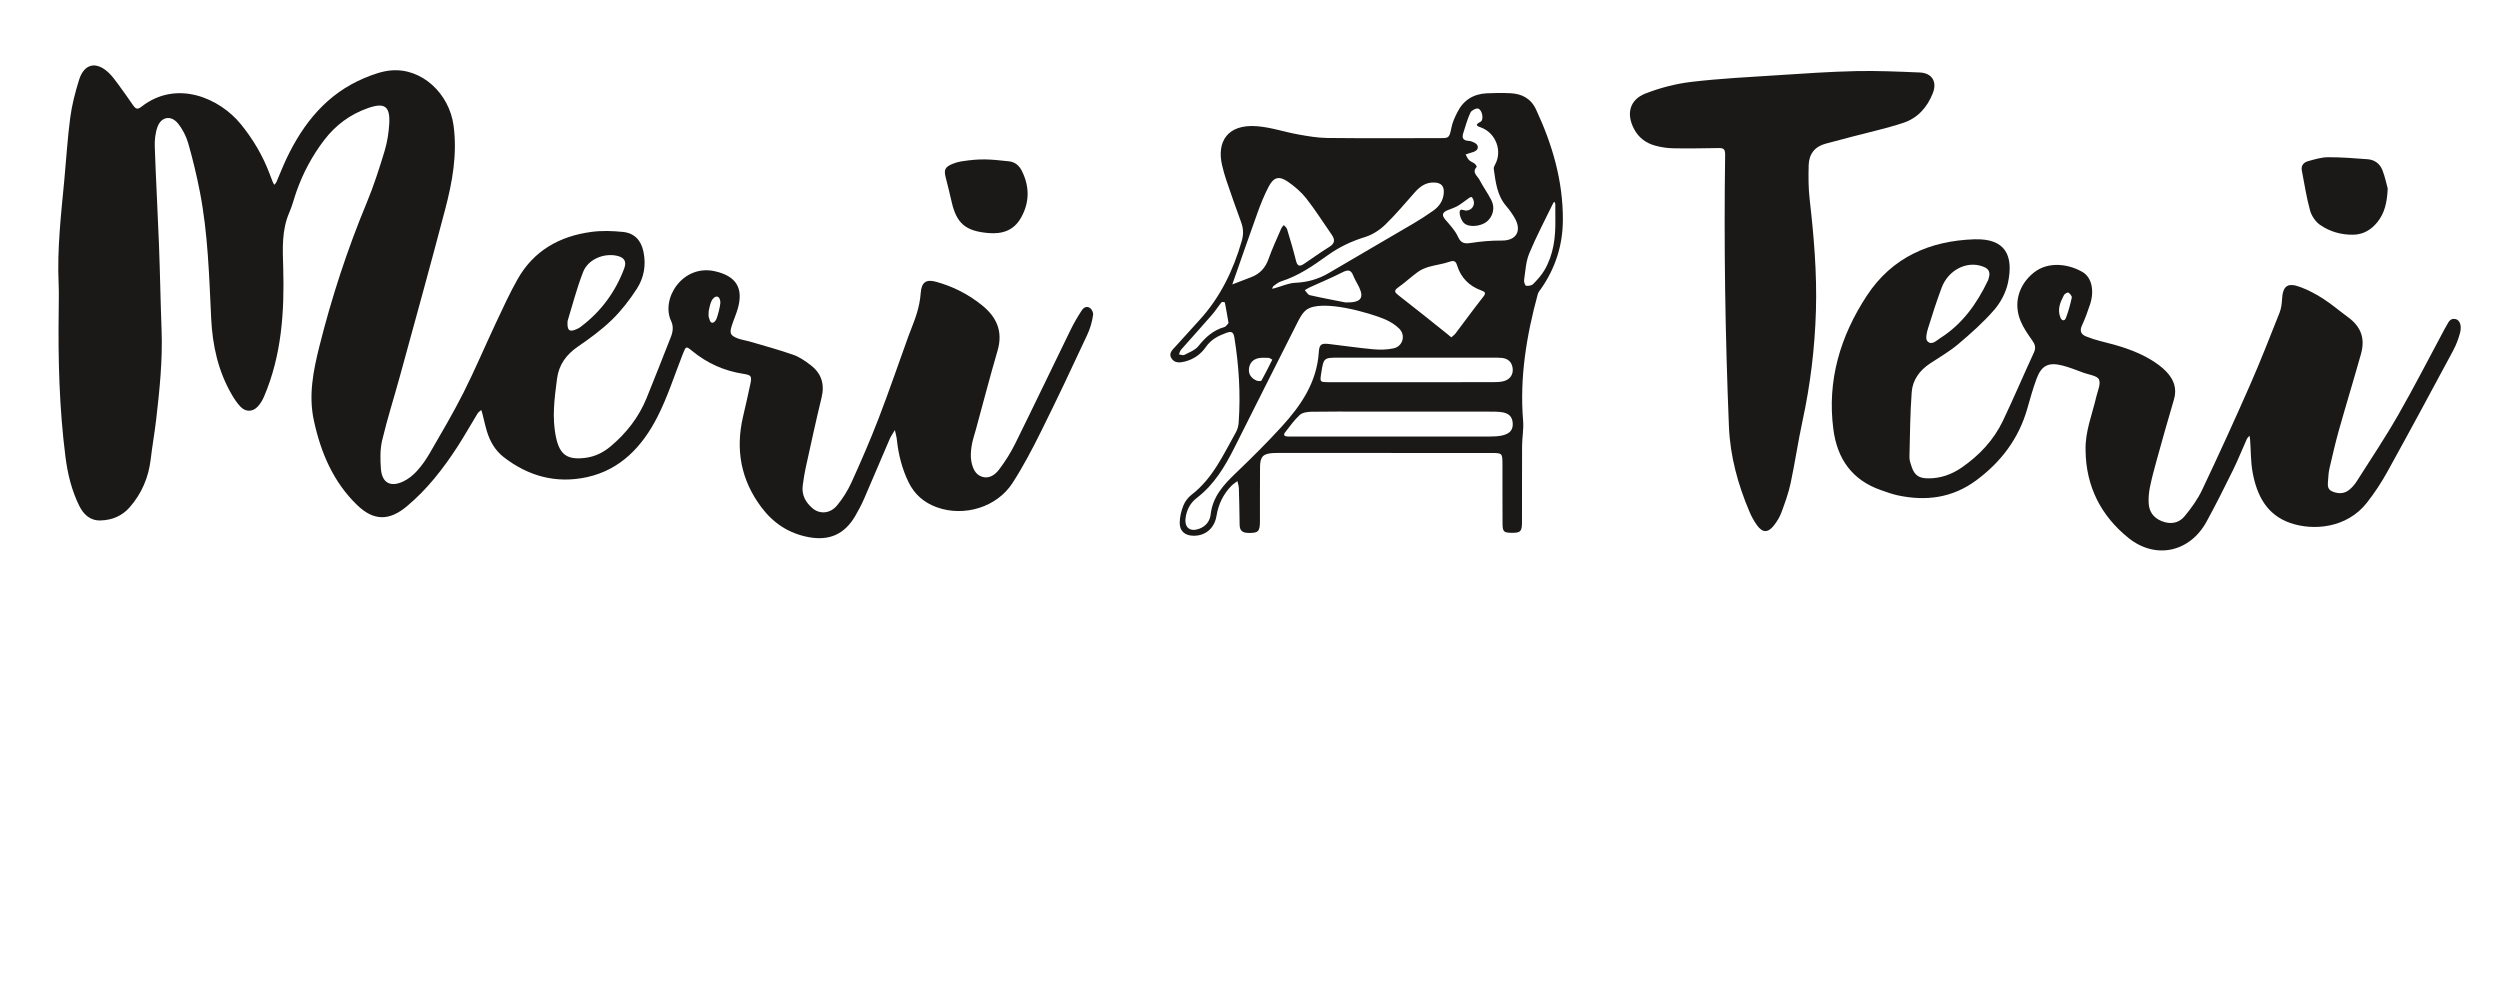
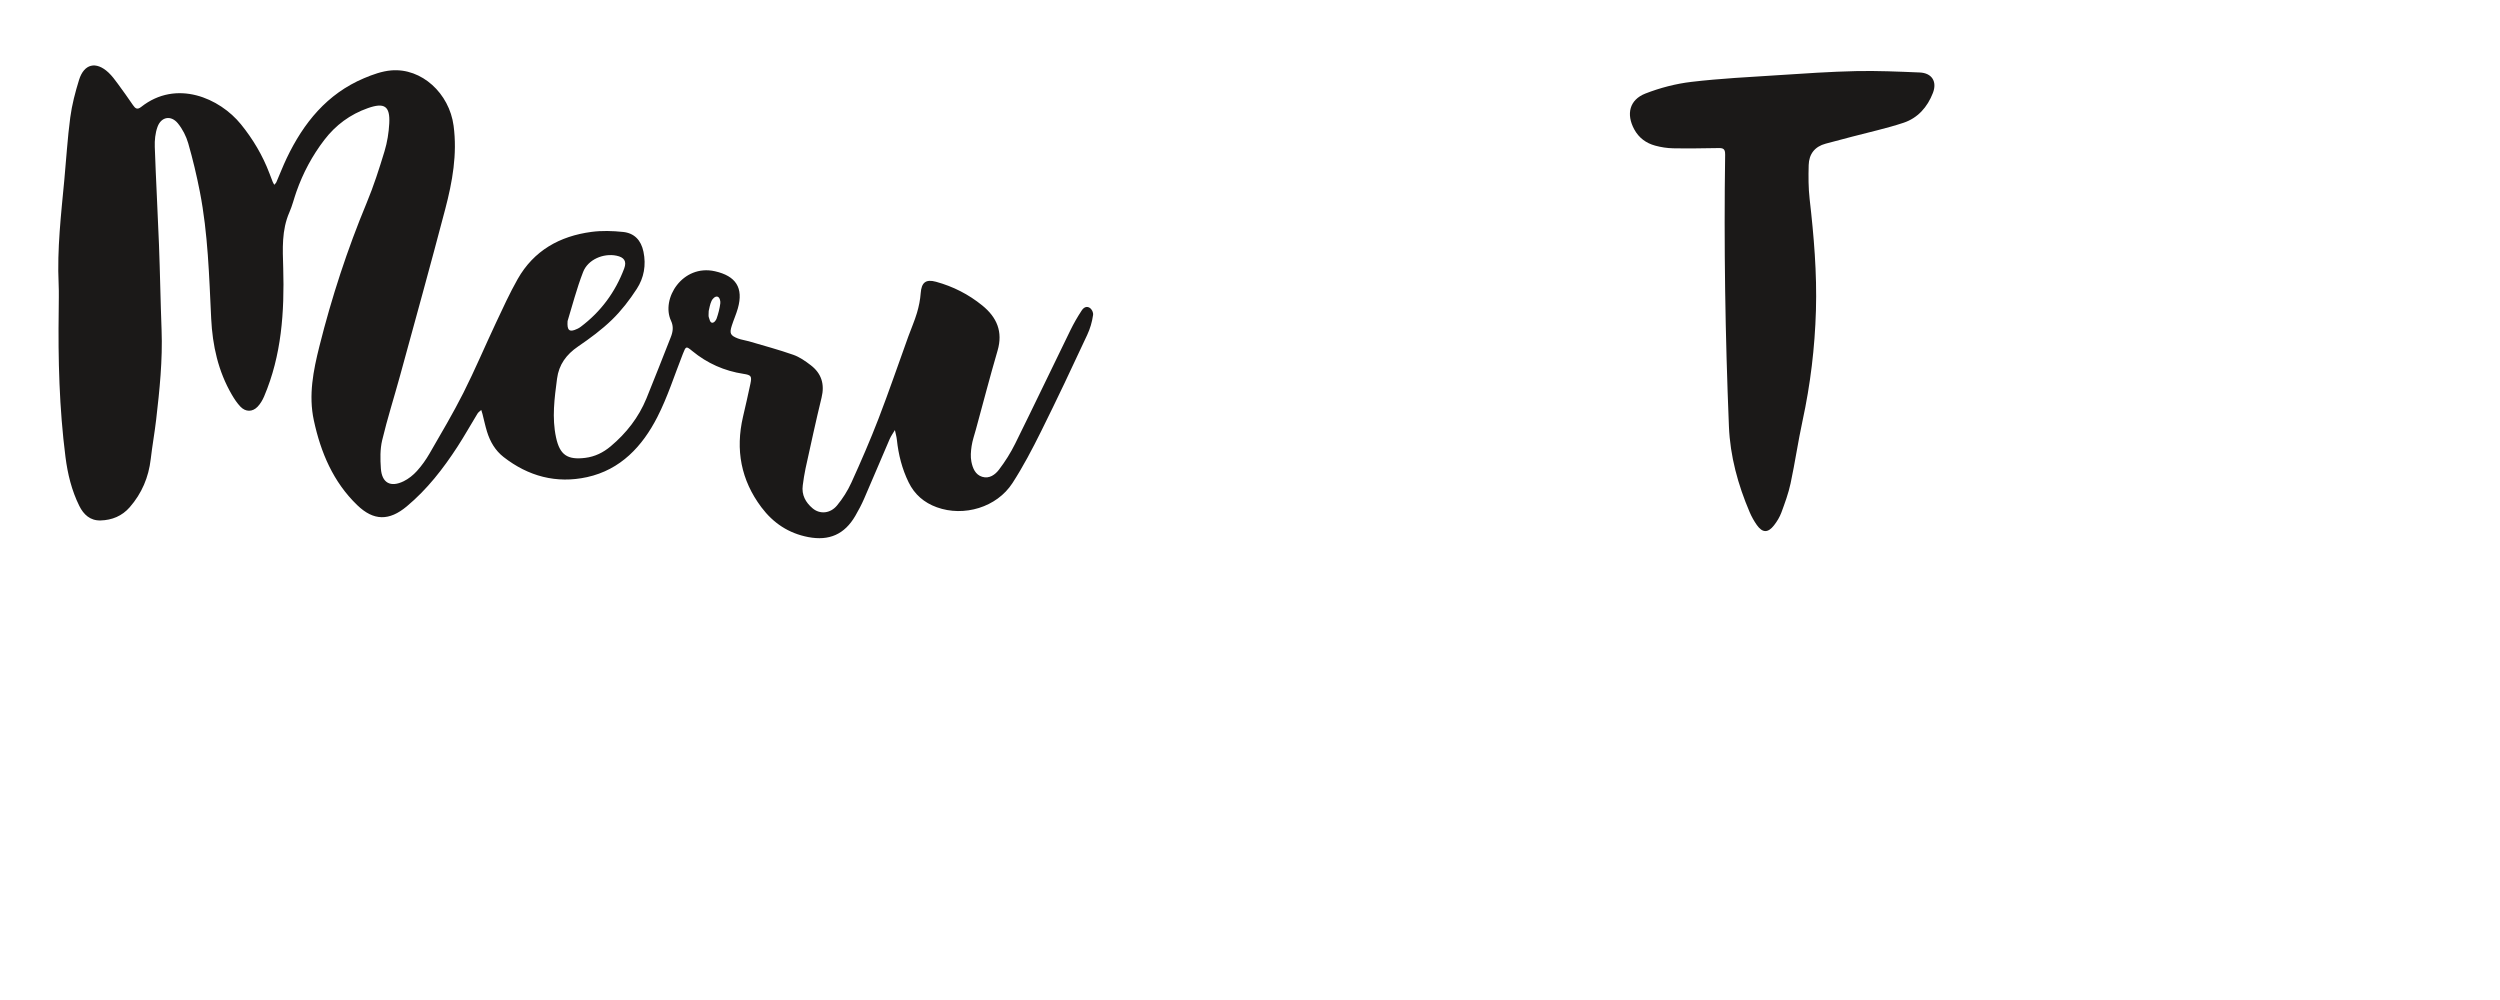
<svg xmlns="http://www.w3.org/2000/svg" xmlns:ns1="http://sodipodi.sourceforge.net/DTD/sodipodi-0.dtd" width="425.197" height="170.079" id="svg15" viewBox="0 0 425.197 170.079" ns1:docname="мери тери лого.cdr">
  <defs id="defs19" />
  <g id="Layer1000">
    <path d="m 9.984,52.785 c 0,-1.485 0.058,-2.972 -0.011,-4.453 -0.275,-5.956 0.412,-11.856 0.969,-17.765 0.333,-3.53 0.539,-7.077 1.007,-10.588 0.288,-2.159 0.847,-4.301 1.494,-6.386 0.853,-2.749 2.887,-3.226 4.997,-1.263 0.608,0.565 1.109,1.254 1.605,1.926 0.882,1.193 1.737,2.407 2.577,3.631 0.384,0.56 0.719,0.828 1.381,0.305 6.003,-4.75 13.361,-1.509 16.98,2.956 2.041,2.518 3.688,5.289 4.841,8.335 0.183,0.482 0.361,0.966 0.554,1.444 0.071,0.175 0.179,0.335 0.271,0.502 0.12,-0.148 0.281,-0.278 0.355,-0.447 0.593,-1.359 1.122,-2.747 1.76,-4.083 2.862,-5.997 6.856,-10.936 13.149,-13.596 1.468,-0.62 3.045,-1.192 4.611,-1.327 5.199,-0.446 9.89,3.898 10.622,9.411 0.644,4.849 -0.203,9.527 -1.414,14.146 -2.483,9.474 -5.105,18.911 -7.69,28.358 -1.003,3.665 -2.164,7.29 -3.043,10.983 -0.366,1.536 -0.331,3.212 -0.221,4.807 0.169,2.455 1.638,3.26 3.869,2.173 0.844,-0.411 1.634,-1.049 2.267,-1.748 0.816,-0.903 1.537,-1.921 2.146,-2.978 1.965,-3.408 3.979,-6.796 5.75,-10.306 1.971,-3.906 3.671,-7.947 5.536,-11.908 1.18,-2.507 2.332,-5.039 3.696,-7.447 2.748,-4.854 7.154,-7.307 12.55,-8.025 1.764,-0.235 3.601,-0.178 5.378,0.008 1.923,0.201 3.063,1.407 3.47,3.37 0.475,2.286 0.077,4.437 -1.138,6.313 -1.216,1.877 -2.617,3.695 -4.217,5.25 -1.748,1.699 -3.748,3.169 -5.768,4.548 -1.996,1.362 -3.265,3.08 -3.577,5.473 -0.435,3.328 -0.892,6.653 -0.167,10.008 0.637,2.95 1.925,3.84 4.952,3.464 1.67,-0.207 3.074,-0.907 4.336,-1.965 2.666,-2.237 4.758,-4.916 6.082,-8.141 1.42,-3.458 2.758,-6.95 4.141,-10.423 0.37,-0.928 0.495,-1.821 0.043,-2.785 -1.753,-3.744 1.961,-9.671 7.478,-8.423 3.542,0.801 4.876,2.801 3.885,6.31 -0.28,0.99 -0.708,1.938 -1.023,2.919 -0.428,1.332 -0.266,1.698 1.035,2.2 0.596,0.23 1.251,0.3 1.867,0.481 2.527,0.746 5.078,1.428 7.561,2.301 1.069,0.376 2.06,1.075 2.972,1.776 1.814,1.396 2.381,3.225 1.828,5.498 -0.975,4.005 -1.841,8.037 -2.728,12.063 -0.208,0.943 -0.339,1.904 -0.471,2.862 -0.225,1.631 0.486,2.908 1.675,3.909 1.232,1.038 2.992,0.906 4.146,-0.479 0.978,-1.175 1.824,-2.518 2.456,-3.911 1.625,-3.579 3.195,-7.191 4.608,-10.858 1.784,-4.63 3.386,-9.33 5.074,-13.996 0.482,-1.333 1.061,-2.635 1.463,-3.991 0.324,-1.09 0.554,-2.23 0.637,-3.362 0.134,-1.814 0.853,-2.419 2.611,-1.936 2.898,0.798 5.526,2.131 7.863,4.031 2.483,2.018 3.539,4.462 2.598,7.687 -1.298,4.452 -2.467,8.943 -3.689,13.418 -0.254,0.933 -0.582,1.856 -0.723,2.806 -0.13,0.88 -0.211,1.823 -0.034,2.68 0.219,1.065 0.646,2.188 1.838,2.551 1.22,0.371 2.207,-0.375 2.852,-1.22 1.048,-1.372 1.984,-2.864 2.751,-4.412 3.174,-6.415 6.256,-12.876 9.399,-19.307 0.564,-1.155 1.21,-2.279 1.917,-3.352 0.88,-1.336 2.065,-0.151 1.932,0.783 -0.17,1.195 -0.495,2.293 -0.999,3.378 -2.554,5.496 -5.145,10.977 -7.842,16.405 -1.49,2.999 -3.052,5.986 -4.87,8.793 -2.669,4.123 -8.246,5.783 -12.86,4.111 -2.161,-0.783 -3.784,-2.168 -4.799,-4.248 -1.117,-2.287 -1.73,-4.707 -1.996,-7.23 -0.059,-0.557 -0.222,-1.103 -0.337,-1.654 -0.301,0.512 -0.659,1 -0.894,1.542 -1.459,3.372 -2.874,6.763 -4.341,10.132 -0.436,1.002 -0.951,1.977 -1.501,2.922 -1.831,3.144 -4.443,4.286 -8,3.604 -3.334,-0.639 -5.947,-2.375 -7.969,-5.067 -3.481,-4.635 -4.431,-9.778 -3.132,-15.385 0.436,-1.883 0.876,-3.766 1.268,-5.658 0.259,-1.251 0.12,-1.452 -1.169,-1.648 -3.269,-0.499 -6.169,-1.786 -8.724,-3.887 -1.063,-0.874 -1.078,-0.835 -1.603,0.493 -1.42,3.595 -2.589,7.32 -4.342,10.746 -2.542,4.965 -6.236,8.958 -11.96,10.212 -5.204,1.14 -9.985,-0.144 -14.19,-3.425 -1.415,-1.104 -2.292,-2.614 -2.816,-4.314 -0.303,-0.984 -0.512,-1.996 -0.769,-2.995 -0.06,-0.233 -0.139,-0.462 -0.209,-0.693 -0.217,0.205 -0.49,0.376 -0.641,0.622 -1.145,1.871 -2.212,3.791 -3.406,5.63 -2.435,3.747 -5.159,7.26 -8.619,10.144 -2.986,2.491 -5.626,2.493 -8.424,-0.204 -4.095,-3.949 -6.205,-8.952 -7.383,-14.417 -0.927,-4.3 -0.093,-8.463 0.947,-12.612 2.088,-8.327 4.743,-16.462 8.042,-24.396 1.186,-2.851 2.135,-5.81 3.032,-8.769 0.462,-1.523 0.722,-3.147 0.806,-4.739 0.156,-2.943 -0.825,-3.588 -3.644,-2.593 -3.002,1.06 -5.458,2.868 -7.398,5.399 -2.061,2.687 -3.63,5.633 -4.752,8.821 -0.407,1.155 -0.694,2.359 -1.184,3.476 -1.348,3.071 -1.151,6.259 -1.058,9.503 0.215,7.449 -0.274,14.832 -3.244,21.82 -0.272,0.64 -0.648,1.282 -1.127,1.776 -0.875,0.904 -2.033,0.893 -2.905,-0.022 -0.571,-0.6 -1.044,-1.315 -1.463,-2.035 -2.324,-3.994 -3.287,-8.35 -3.511,-12.932 -0.352,-7.213 -0.536,-14.449 -1.924,-21.566 -0.542,-2.779 -1.2,-5.543 -1.982,-8.263 -0.346,-1.204 -0.967,-2.417 -1.757,-3.386 -1.17,-1.433 -2.843,-1.132 -3.47,0.602 -0.381,1.054 -0.5,2.266 -0.461,3.397 0.19,5.544 0.502,11.084 0.714,16.628 0.185,4.835 0.261,9.673 0.442,14.508 0.191,5.115 -0.335,10.182 -0.921,15.245 -0.26,2.24 -0.664,4.464 -0.922,6.704 -0.358,3.109 -1.52,5.848 -3.573,8.203 -1.305,1.497 -3.017,2.196 -4.961,2.249 -1.757,0.049 -2.884,-0.995 -3.618,-2.477 -1.301,-2.626 -1.981,-5.429 -2.352,-8.331 C 10.079,69.431 9.865,61.117 9.984,52.785 Z m 86.549,1.822 v 0 c -0.103,1.52 0.263,1.835 1.198,1.513 0.361,-0.124 0.722,-0.3 1.026,-0.528 3.439,-2.579 5.894,-5.91 7.403,-9.92 0.471,-1.253 -0.008,-1.923 -1.329,-2.189 -2.202,-0.444 -4.825,0.643 -5.655,2.774 -1.115,2.866 -1.874,5.869 -2.643,8.351 z m 24.004,-1.718 v 0 c 0,0.564 -0.068,0.846 0.016,1.072 0.123,0.33 0.189,0.869 0.542,0.926 0.352,0.057 0.685,-0.416 0.786,-0.707 0.29,-0.844 0.524,-1.722 0.631,-2.605 0.042,-0.349 -0.09,-1.008 -0.488,-1.121 -0.396,-0.113 -0.847,0.38 -0.996,0.699 -0.293,0.626 -0.389,1.345 -0.491,1.737 z" style="fill:#1b1918;fill-rule:evenodd" id="path2" />
-     <path d="m 235.213,77.04 c -5.68,0 -11.36,-5e-4 -17.04,0 -0.516,0 -1.034,-0.016 -1.549,0.009 -1.774,0.085 -2.299,0.579 -2.319,2.361 -0.035,3.098 0,6.196 -0.016,9.294 -0.01,1.744 -0.32,1.975 -2.033,1.931 -0.98,-0.025 -1.41,-0.433 -1.422,-1.392 -0.026,-2.065 -0.064,-4.13 -0.127,-6.194 -0.013,-0.41 -0.162,-0.816 -0.248,-1.224 -0.346,0.269 -0.729,0.501 -1.031,0.812 -1.391,1.427 -2.201,3.121 -2.528,5.109 -0.347,2.115 -1.899,3.381 -3.858,3.373 -1.462,-0.005 -2.397,-0.736 -2.399,-2.177 -4e-4,-0.994 0.259,-2.034 0.625,-2.966 0.271,-0.691 0.796,-1.377 1.388,-1.831 3.62,-2.779 5.41,-6.838 7.557,-10.647 0.273,-0.484 0.42,-1.087 0.459,-1.647 0.344,-4.847 0.04,-9.662 -0.734,-14.458 -0.172,-1.065 -0.609,-1.055 -1.425,-0.757 -1.357,0.496 -2.559,1.123 -3.42,2.376 -0.86,1.252 -2.093,2.102 -3.589,2.483 -0.841,0.214 -1.748,0.288 -2.271,-0.559 -0.52,-0.844 0.161,-1.425 0.688,-2.001 1.349,-1.477 2.677,-2.973 4.032,-4.446 3.572,-3.885 5.791,-8.483 7.242,-13.51 0.323,-1.117 0.287,-2.125 -0.111,-3.2 -0.873,-2.357 -1.695,-4.732 -2.508,-7.11 -0.291,-0.852 -0.529,-1.725 -0.734,-2.602 -0.896,-3.857 0.823,-7.004 5.955,-6.601 2.355,0.184 4.657,0.978 7,1.399 1.64,0.295 3.307,0.583 4.965,0.601 6.26,0.07 12.521,0.028 18.782,0.027 1.798,-4e-4 1.949,0.126 2.307,-1.761 0.177,-0.931 0.604,-1.837 1.039,-2.693 1.02,-2.011 2.722,-3.061 4.96,-3.171 1.352,-0.067 2.713,-0.079 4.064,-0.012 1.935,0.095 3.459,0.894 4.325,2.745 2.791,5.966 4.604,12.166 4.573,18.815 -0.019,4.251 -1.249,8.122 -3.663,11.62 -0.217,0.315 -0.506,0.622 -0.602,0.975 -1.924,7.066 -3.109,14.214 -2.497,21.583 0.116,1.398 -0.168,2.825 -0.177,4.239 -0.028,4.324 0,8.649 -0.016,12.973 -0.005,1.605 -0.243,1.823 -1.736,1.812 -1.358,-0.011 -1.561,-0.166 -1.572,-1.56 -0.028,-3.356 -0.003,-6.712 -0.014,-10.068 -0.006,-1.923 -0.02,-1.944 -1.929,-1.947 -6.132,-0.01 -12.263,-0.004 -18.395,-0.004 z M 209.568,48.38 v 0 c 1.075,-0.412 2.15,-0.824 3.225,-1.236 1.474,-0.564 2.419,-1.576 2.956,-3.094 0.622,-1.757 1.418,-3.453 2.155,-5.169 0.096,-0.223 0.291,-0.403 0.44,-0.604 0.191,0.228 0.479,0.426 0.557,0.688 0.538,1.787 1.074,3.577 1.522,5.387 0.229,0.925 0.634,1.015 1.345,0.535 1.441,-0.974 2.856,-1.99 4.334,-2.906 0.951,-0.59 0.981,-1.222 0.397,-2.06 -1.436,-2.059 -2.774,-4.194 -4.321,-6.166 -0.859,-1.095 -1.973,-2.048 -3.125,-2.844 -1.516,-1.047 -2.429,-0.795 -3.291,0.853 -0.744,1.419 -1.342,2.925 -1.888,4.435 -1.465,4.054 -2.867,8.132 -4.294,12.2 l -0.044,0.047 z m 12.604,4.331 c -0.764,0.584 -1.236,1.614 -1.696,2.521 -3.525,6.954 -7.016,13.925 -10.519,20.89 -1.633,3.245 -3.466,6.324 -6.438,8.587 -1.105,0.841 -1.736,2.094 -1.887,3.493 -0.17,1.574 0.822,2.277 2.303,1.738 1.156,-0.421 1.845,-1.304 1.97,-2.43 0.332,-2.99 2.135,-4.994 4.179,-6.951 2.697,-2.583 5.359,-5.214 7.877,-7.97 3.303,-3.615 6.018,-7.567 6.342,-12.722 0.085,-1.349 0.461,-1.509 1.796,-1.353 2.495,0.292 4.981,0.668 7.482,0.892 1.139,0.102 2.337,0.081 3.447,-0.162 1.557,-0.34 2.089,-2.203 0.966,-3.333 -0.662,-0.666 -1.526,-1.205 -2.395,-1.581 -2.579,-1.116 -10.907,-3.543 -13.427,-1.619 z m 14.609,21.538 v 0 c 5.551,0 11.103,0.006 16.654,-0.008 0.704,-0.002 1.427,-0.03 2.107,-0.19 1.326,-0.312 1.834,-1.009 1.735,-2.164 -0.089,-1.042 -0.684,-1.634 -1.923,-1.793 -0.701,-0.09 -1.416,-0.084 -2.125,-0.085 -7.036,-0.005 -14.072,-0.003 -21.109,-0.003 -3.034,0 -6.068,-0.03 -9.101,0.025 -0.667,0.012 -1.508,0.132 -1.956,0.543 -0.942,0.863 -1.691,1.94 -2.489,2.954 -0.358,0.456 -0.126,0.693 0.391,0.71 0.451,0.014 0.903,0.011 1.355,0.011 5.487,4e-4 10.974,4e-4 16.461,4e-4 z m 3.412,-9.246 v 0 c 4.582,0 9.163,0.007 13.744,-0.008 0.637,-0.002 1.306,-0.013 1.906,-0.196 1.069,-0.325 1.577,-1.202 1.419,-2.233 -0.159,-1.034 -0.809,-1.586 -1.822,-1.692 -0.575,-0.06 -1.16,-0.044 -1.74,-0.044 -8.647,-0.002 -17.293,-0.002 -25.94,-9e-4 -2.634,0 -2.634,0.003 -3.052,2.66 -0.235,1.492 -0.235,1.508 1.353,1.511 4.711,0.008 9.421,0.003 14.131,0.003 z m 15.294,-24.09 c 2.423,-10e-4 3.373,-1.668 2.14,-3.822 -0.414,-0.723 -0.909,-1.414 -1.452,-2.047 -1.565,-1.824 -1.799,-4.078 -2.117,-6.307 -0.031,-0.213 0.071,-0.476 0.185,-0.674 1.339,-2.311 0.204,-5.417 -2.321,-6.369 -0.566,-0.214 -1.272,-0.388 -0.124,-0.978 0.616,-0.317 0.325,-2.029 -0.398,-2.246 -0.353,-0.106 -1.134,0.309 -1.309,0.681 -0.516,1.098 -0.841,2.288 -1.211,3.45 -0.267,0.837 -0.096,1.303 0.948,1.364 0.531,0.031 1.361,0.432 1.481,0.837 0.218,0.736 -0.534,1.027 -1.191,1.192 -0.286,0.072 -0.562,0.186 -0.843,0.281 0.187,0.32 0.32,0.694 0.574,0.946 0.265,0.263 0.667,0.382 0.967,0.618 0.167,0.13 0.386,0.5 0.346,0.541 -0.893,0.951 0.12,1.531 0.456,2.179 0.621,1.198 1.429,2.301 2.04,3.504 0.659,1.299 0.265,2.799 -0.817,3.658 -0.971,0.771 -2.963,1.005 -3.808,0.25 -0.451,-0.402 -0.766,-1.181 -0.778,-1.797 -0.018,-0.89 0.713,-0.327 1.15,-0.363 1.18,-0.097 1.671,-1.283 0.95,-2.272 -0.038,-0.052 -0.311,0.002 -0.424,0.08 -0.668,0.458 -1.293,0.986 -1.988,1.395 -0.55,0.323 -1.182,0.504 -1.774,0.755 -0.869,0.368 -0.991,0.837 -0.34,1.595 0.791,0.921 1.672,1.845 2.155,2.927 0.493,1.105 1.155,1.181 2.122,1.038 2.042,-0.302 3.388,-0.416 5.381,-0.416 z m -8.653,16.462 v 0 c 0.268,-0.242 0.526,-0.41 0.702,-0.642 1.589,-2.095 3.132,-4.226 4.759,-6.291 0.534,-0.678 0.189,-0.841 -0.355,-1.041 -2.065,-0.758 -3.469,-2.152 -4.123,-4.272 -0.2,-0.647 -0.478,-0.901 -1.263,-0.621 -1.139,0.406 -2.372,0.538 -3.539,0.876 -0.653,0.19 -1.318,0.473 -1.866,0.868 -1.144,0.824 -2.175,1.804 -3.325,2.617 -0.807,0.57 -0.634,0.843 0.047,1.369 2.744,2.121 5.44,4.303 8.153,6.464 0.244,0.195 0.481,0.399 0.812,0.672 z m -3.018,-26.335 v 0 c -1.337,-0.011 -2.303,0.68 -3.152,1.631 -1.673,1.875 -3.281,3.822 -5.087,5.563 -0.939,0.905 -2.161,1.694 -3.397,2.074 -2.315,0.713 -4.424,1.711 -6.383,3.12 -2.459,1.769 -4.953,3.491 -7.892,4.423 -0.472,0.15 -0.89,0.495 -1.305,0.789 -0.129,0.091 -0.165,0.313 -0.243,0.474 0.162,-0.036 0.325,-0.065 0.484,-0.108 1.155,-0.318 2.3,-0.86 3.466,-0.91 2.061,-0.088 3.916,-0.611 5.679,-1.65 4.83,-2.847 9.684,-5.653 14.516,-8.496 1.11,-0.653 2.187,-1.368 3.244,-2.104 0.99,-0.689 1.656,-1.627 1.794,-2.858 0.151,-1.336 -0.4,-1.938 -1.725,-1.948 z m 20.716,6.361 v 0 c 0,-0.9 0.008,-1.8 -0.009,-2.7 -0.002,-0.136 -0.121,-0.27 -0.185,-0.405 -0.067,0.102 -0.147,0.198 -0.2,0.307 -1.369,2.83 -2.851,5.614 -4.052,8.514 -0.573,1.384 -0.642,2.985 -0.869,4.497 -0.049,0.322 0.16,0.953 0.328,0.981 0.385,0.065 0.951,-0.022 1.208,-0.281 0.714,-0.722 1.419,-1.498 1.929,-2.369 1.541,-2.631 1.895,-5.557 1.851,-8.546 z M 228.834,51.438 v 0 c 2.628,0.068 3.163,-0.745 2.363,-2.504 -0.317,-0.699 -0.759,-1.345 -1.034,-2.058 -0.425,-1.101 -1.003,-0.989 -1.911,-0.528 -1.815,0.924 -3.704,1.703 -5.558,2.552 -0.272,0.125 -0.521,0.302 -0.781,0.455 0.287,0.294 0.532,0.775 0.869,0.851 2.243,0.506 4.505,0.925 6.051,1.232 z m -19.886,3.498 v 0 c -0.233,-1.351 -0.41,-2.429 -0.627,-3.498 -0.011,-0.052 -0.486,-0.122 -0.559,-0.032 -0.569,0.697 -1.048,1.468 -1.638,2.146 -1.731,1.99 -3.506,3.941 -5.246,5.923 -0.185,0.21 -0.248,0.529 -0.367,0.797 0.309,0.038 0.686,0.21 0.913,0.092 0.84,-0.437 1.84,-0.802 2.396,-1.5 1.203,-1.508 2.528,-2.704 4.417,-3.243 0.331,-0.094 0.562,-0.536 0.71,-0.685 z m 7.443,6.234 v 0 c -0.251,-0.129 -0.43,-0.294 -0.615,-0.301 -0.575,-0.022 -1.167,-0.059 -1.724,0.05 -0.994,0.196 -1.566,0.899 -1.637,1.881 -0.066,0.926 0.474,1.581 1.31,1.933 0.243,0.102 0.758,0.11 0.831,-0.019 0.629,-1.111 1.186,-2.263 1.835,-3.544 z" style="fill:#1b1918;fill-rule:evenodd" id="path4" />
-     <path d="m 354.713,76.582 c -0.098,-3.179 1.125,-6.079 1.818,-9.085 0.23,-0.998 0.805,-2.201 0.457,-2.959 -0.296,-0.643 -1.687,-0.799 -2.606,-1.135 -1.211,-0.442 -2.412,-0.939 -3.658,-1.25 -2.355,-0.589 -3.533,0.033 -4.367,2.315 -0.597,1.631 -1.07,3.31 -1.544,4.984 -1.446,5.112 -4.454,9.099 -8.684,12.236 -4.068,3.016 -8.594,3.597 -13.42,2.547 -0.94,-0.205 -1.853,-0.549 -2.766,-0.864 -4.923,-1.698 -7.465,-5.303 -8.124,-10.33 -1.093,-8.326 1.171,-15.865 5.696,-22.762 4.284,-6.527 10.711,-9.323 18.267,-9.58 5.316,-0.18 6.713,2.767 5.73,7.4 -0.347,1.635 -1.231,3.326 -2.33,4.593 -1.845,2.127 -3.984,4.023 -6.142,5.848 -1.469,1.243 -3.173,2.212 -4.786,3.283 -1.769,1.175 -2.968,2.807 -3.117,4.896 -0.262,3.66 -0.3,7.337 -0.381,11.007 -0.012,0.561 0.195,1.145 0.384,1.69 0.492,1.425 1.222,1.922 2.748,1.942 2.141,0.027 4.057,-0.66 5.798,-1.867 2.972,-2.061 5.398,-4.642 6.961,-7.91 1.835,-3.838 3.491,-7.761 5.278,-11.622 0.39,-0.843 0.185,-1.405 -0.312,-2.102 -0.744,-1.043 -1.49,-2.129 -1.97,-3.305 -1.23,-3.013 -0.295,-6.118 2.225,-8.156 2.605,-2.107 6.191,-1.41 8.372,-0.101 1.522,0.913 1.992,3.155 1.242,5.453 -0.4,1.224 -0.845,2.442 -1.385,3.61 -0.431,0.931 -0.158,1.51 0.686,1.855 0.83,0.338 1.693,0.615 2.564,0.828 2.953,0.723 5.866,1.564 8.488,3.149 0.93,0.562 1.844,1.218 2.593,1.997 1.267,1.316 1.884,2.864 1.313,4.771 -1.034,3.454 -1.995,6.93 -2.961,10.404 -0.414,1.49 -0.813,2.987 -1.122,4.5 -0.178,0.874 -0.256,1.791 -0.215,2.681 0.067,1.477 0.811,2.531 2.232,3.096 1.501,0.598 2.901,0.347 3.881,-0.837 1.142,-1.381 2.222,-2.881 2.986,-4.493 2.789,-5.883 5.495,-11.807 8.115,-17.768 1.789,-4.069 3.403,-8.217 5.045,-12.35 0.277,-0.697 0.378,-1.493 0.421,-2.251 0.132,-2.3 0.913,-2.933 3.085,-2.132 1.376,0.507 2.704,1.218 3.94,2.014 1.461,0.941 2.786,2.09 4.194,3.116 2.196,1.603 2.962,3.594 2.211,6.268 -1.219,4.343 -2.542,8.657 -3.765,12.998 -0.594,2.107 -1.075,4.246 -1.572,6.378 -0.146,0.624 -0.219,1.274 -0.245,1.915 -0.031,0.748 -0.274,1.645 0.631,2.056 0.986,0.447 2.038,0.486 2.933,-0.227 0.496,-0.395 0.939,-0.903 1.28,-1.44 2.385,-3.753 4.861,-7.456 7.068,-11.312 2.755,-4.812 5.28,-9.756 7.905,-14.643 0.061,-0.114 0.124,-0.227 0.195,-0.334 0.406,-0.621 0.604,-1.539 1.64,-1.332 0.724,0.145 1.105,1.111 0.784,2.327 -0.277,1.05 -0.673,2.096 -1.187,3.052 -3.692,6.876 -7.393,13.748 -11.171,20.576 -1.026,1.854 -2.205,3.651 -3.517,5.314 -3.374,4.277 -9.048,4.789 -13.017,3.41 -4.017,-1.396 -5.661,-4.701 -6.383,-8.548 -0.342,-1.823 -0.298,-3.718 -0.434,-5.579 -0.017,-0.24 -0.064,-0.477 -0.098,-0.715 -0.155,0.185 -0.361,0.346 -0.457,0.558 -0.793,1.763 -1.506,3.566 -2.36,5.299 -1.452,2.951 -2.925,5.894 -4.505,8.778 -2.824,5.156 -8.633,6.471 -13.246,2.773 -4.711,-3.776 -7.258,-8.793 -7.32,-14.926 z M 338.357,46.787 v 0 c 0.031,-0.774 -0.286,-1.167 -1.204,-1.491 -2.699,-0.954 -5.814,0.648 -6.933,3.664 -0.848,2.286 -1.607,4.609 -2.321,6.941 -0.207,0.676 -0.446,1.722 -0.109,2.106 0.726,0.828 1.553,-0.092 2.181,-0.488 3.769,-2.373 6.245,-5.853 8.132,-9.802 0.136,-0.285 0.172,-0.618 0.254,-0.929 z m 12.071,7.216 c 0.208,0.546 0.714,0.676 0.942,0.074 0.425,-1.12 0.74,-2.289 0.995,-3.46 0.054,-0.246 -0.296,-0.675 -0.569,-0.851 -0.122,-0.08 -0.642,0.19 -0.758,0.415 -0.657,1.282 -1.153,2.397 -0.611,3.822 z" style="fill:#1b1918;fill-rule:evenodd" id="path6" />
    <path d="m 293.407,26.265 c 0.014,-0.924 -0.316,-1.095 -1.103,-1.083 -2.581,0.041 -5.164,0.087 -7.744,0.039 -1.02,-0.019 -2.062,-0.183 -3.048,-0.452 -1.544,-0.421 -2.777,-1.316 -3.564,-2.772 -1.397,-2.586 -0.819,-5.03 1.904,-6.091 2.493,-0.971 5.169,-1.669 7.825,-1.982 4.924,-0.58 9.89,-0.825 14.844,-1.146 4.377,-0.284 8.757,-0.589 13.141,-0.686 3.607,-0.08 7.221,0.085 10.829,0.234 2.085,0.086 3,1.55 2.254,3.481 -0.928,2.406 -2.563,4.266 -5.008,5.077 -2.862,0.949 -5.827,1.589 -8.748,2.363 -1.494,0.396 -2.988,0.789 -4.481,1.186 -1.868,0.497 -2.839,1.78 -2.891,3.646 -0.053,1.929 -0.055,3.88 0.164,5.793 0.72,6.288 1.255,12.581 1.07,18.917 -0.185,6.33 -0.938,12.587 -2.28,18.783 -0.763,3.525 -1.276,7.103 -2.03,10.629 -0.361,1.69 -0.968,3.336 -1.567,4.965 -0.285,0.774 -0.738,1.516 -1.246,2.17 -1.033,1.33 -1.977,1.309 -2.93,-0.043 -0.48,-0.681 -0.895,-1.426 -1.222,-2.192 -1.991,-4.662 -3.32,-9.528 -3.525,-14.585 -0.63,-15.554 -0.866,-30.72 -0.642,-46.252 z" style="fill:#1b1918;fill-rule:evenodd" id="path8" />
-     <path d="m 406.101,32.082 c -0.12,2.45 -0.556,4.178 -1.723,5.652 -1.052,1.329 -2.414,2.158 -4.131,2.187 -2.046,0.034 -4,-0.52 -5.656,-1.672 -0.776,-0.54 -1.45,-1.539 -1.703,-2.459 -0.613,-2.224 -0.956,-4.524 -1.397,-6.795 -0.17,-0.873 0.344,-1.385 1.073,-1.586 1.109,-0.306 2.254,-0.664 3.385,-0.669 2.251,-0.009 4.504,0.177 6.752,0.344 1.194,0.088 2.09,0.791 2.506,1.872 0.457,1.184 0.707,2.447 0.895,3.124 z" style="fill:#1b1918;fill-rule:evenodd" id="path10" />
-     <path d="m 171.604,27.435 c 1.064,0.114 1.755,0.748 2.207,1.663 1.32,2.67 1.308,5.332 -0.162,7.935 -1.226,2.171 -3.166,2.809 -5.565,2.602 -3.843,-0.332 -5.393,-1.612 -6.233,-5.317 -0.312,-1.376 -0.65,-2.745 -1.002,-4.111 -0.347,-1.343 -0.128,-1.821 1.221,-2.36 0.473,-0.19 0.977,-0.332 1.481,-0.409 3.336,-0.506 4.723,-0.357 8.052,-0.002 z" style="fill:#1b1918;fill-rule:evenodd" id="path12" />
  </g>
</svg>